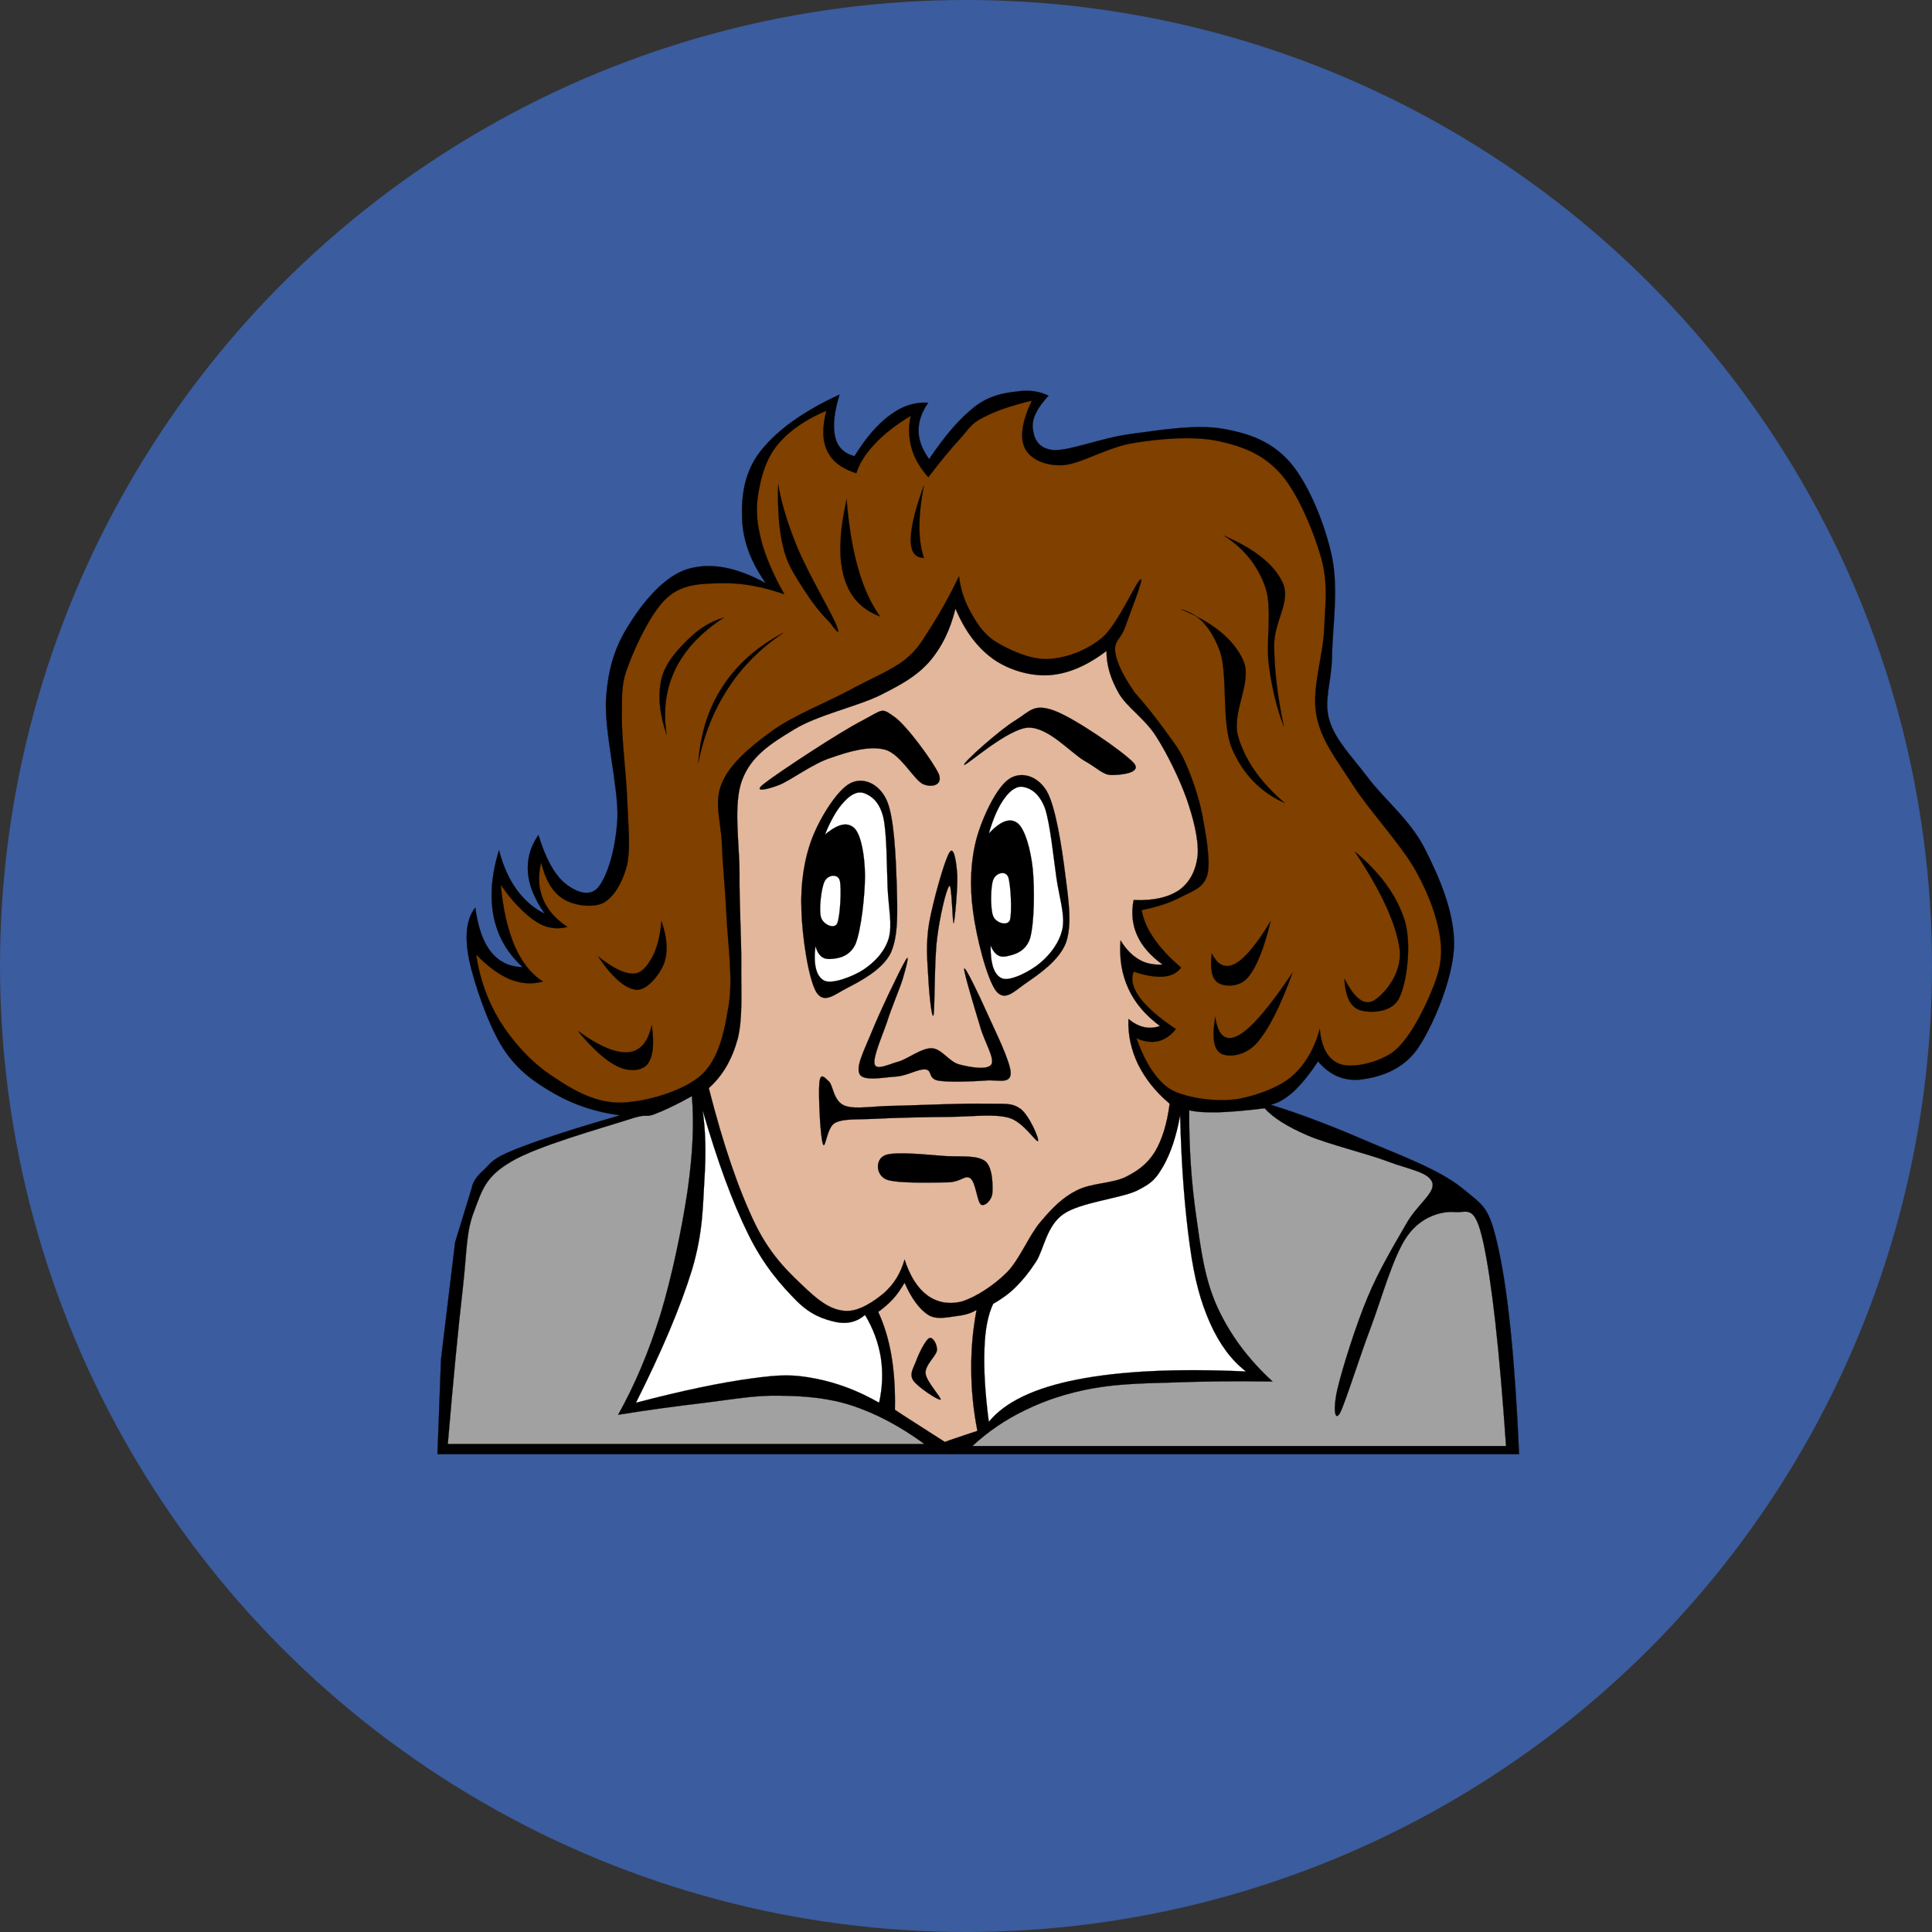
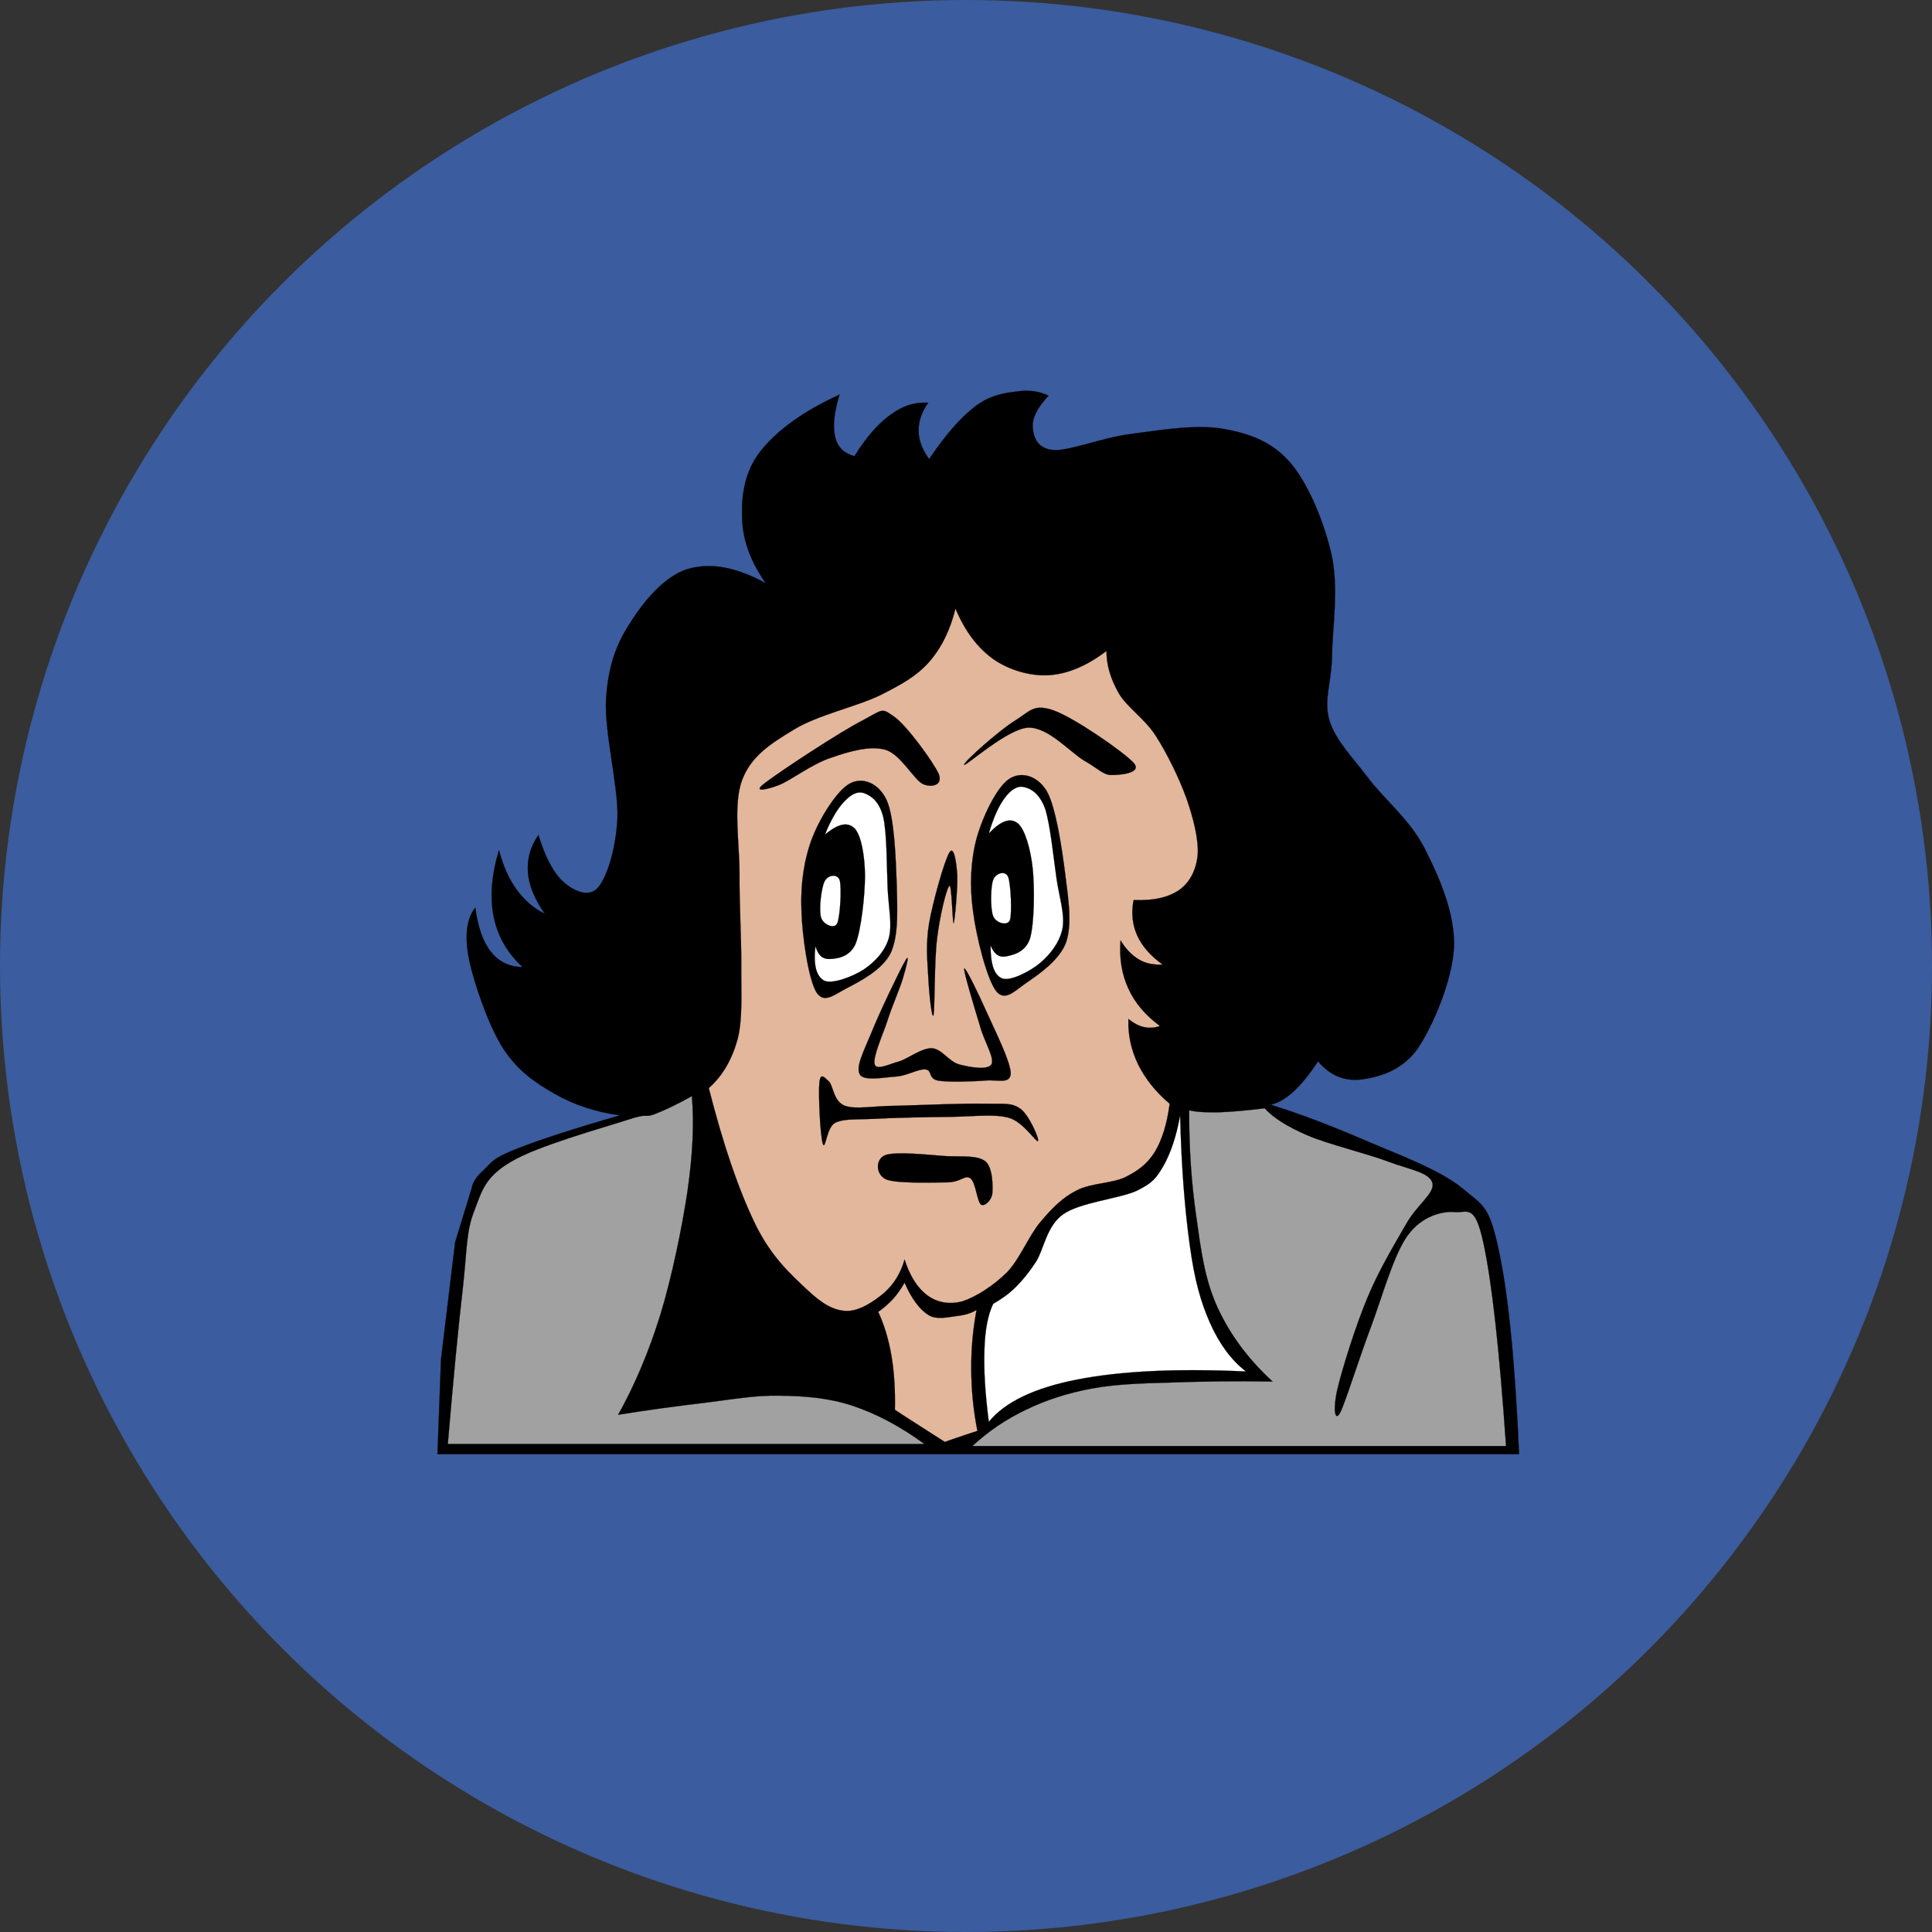
<svg xmlns="http://www.w3.org/2000/svg" version="1.1" id="Layer_1" x="0px" y="0px" width="397.269px" height="397.269px" viewBox="0 0 397.269 397.269" enable-background="new 0 0 397.269 397.269" xml:space="preserve">
  <rect x="0" y="0" width="397.269" height="397.269" fill="#333333" stroke="none" />
  <circle fill="#3B5C9E" cx="198.635" cy="198.634" r="198.635" />
  <g>
    <path stroke="#000000" stroke-width="0.036" stroke-miterlimit="10" d="M312.36,299.01H89.956l0.725-19.502l2.902-24.045   l3.42-11.189c0.19-1.209,1.053-2.461,2.521-3.75c1.451-1.389,1.606-2.262,6.321-4.146c4.716-1.883,11.779-4.205,21.659-7.041   c-4.975-0.656-9.292-2.084-13.352-4.365c-4.075-2.322-7.651-4.742-10.656-9.324c-3.022-4.645-6.01-13.432-7.029-18.253   c-0.967-4.861-0.57-8.452,1.261-10.773c0.552,4.048,1.589,7.062,3.247,9.126c1.641,2.043,3.782,3.056,6.494,3.115   c-3.212-2.936-5.129-6.369-5.959-10.375c-0.812-4.067-0.449-8.551,1.088-13.689c0.864,3.254,2.003,5.853,3.61,8.095   c1.589,2.162,3.454,3.849,5.786,4.979c-2.056-2.996-3.264-5.833-3.438-8.511c-0.189-2.738,0.467-5.238,2.159-7.658   c1.45,4.722,3.178,7.916,5.251,9.741c2.021,1.766,5.164,3.233,7.029,1.031c1.882-2.281,3.627-7.816,3.972-14.304   c0.19-6.508-2.746-17.757-2.349-24.422c0.449-6.706,1.986-11.091,4.87-15.534c2.815-4.544,7.185-9.781,11.918-11.21   c4.697-1.389,9.965-0.416,16.062,2.917c-3.092-4.385-4.715-8.71-4.87-13.273c-0.19-4.622,0.432-9.642,3.8-13.907   c3.385-4.265,8.688-8.134,16.234-11.606c-1.14,3.69-1.416,6.567-0.897,8.71c0.483,2.103,1.83,3.392,3.972,3.948   c2.384-3.869,4.871-6.706,7.393-8.511c2.556-1.885,5.061-2.638,7.772-2.48c-1.365,1.925-2.004,3.829-1.986,5.793   c0.018,1.964,0.761,3.829,2.159,5.812c3.333-4.94,6.355-8.432,9.396-10.792c3.022-2.301,5.872-2.797,8.48-3.095   c2.557-0.397,4.698-0.119,6.684,0.833c-2.383,2.56-3.419,4.742-3.247,6.626c0.19,1.865,0.898,4.305,4.318,4.563   c3.42,0.159,9.982-2.579,15.89-3.313c5.838-0.774,13.402-2.043,18.964-1.051c5.476,0.972,10.104,2.639,13.886,7.062   c3.731,4.424,7.048,12.539,8.48,19.284c1.382,6.686,0.069,14.8,0,20.514c-0.138,5.635-1.762,8.849-0.535,13.074   c1.243,4.106,4.646,7.46,7.945,11.824c3.264,4.345,8.515,8.511,11.555,14.344c2.97,5.833,6.303,13.292,6.131,20.315   c-0.312,6.984-4.369,16.486-7.582,21.167c-3.265,4.525-8.135,5.775-11.555,6.211c-3.42,0.377-6.322-0.793-8.844-3.73   c-1.761,2.699-3.419,4.703-5.042,6.23c-1.658,1.469-3.161,2.359-4.698,2.678c6.493,2.023,12.885,4.504,19.499,7.359   c6.65,2.857,15.13,5.934,19.846,9.762c4.56,3.789,5.596,3.631,7.582,12.836C310.167,266.295,311.532,280.084,312.36,299.01z" />
-     <path fill="#FFFFFF" stroke="#000000" stroke-width="0.036" stroke-miterlimit="10" d="M144.481,228.303   c0.605,4.127,0.726,8.789,0.363,14.305c-0.345,5.477-0.259,10.732-2.538,18.451c-2.384,7.717-6.166,16.664-11.538,27.379   c9.707-2.541,17.409-4.127,23.645-4.98c6.148-0.854,8.723-0.854,13.179,0c4.438,0.854,8.722,2.439,13.178,4.98   c0.726-3.275,0.794-6.311,0.346-9.346c-0.519-3.035-1.555-5.912-3.247-8.709c-1.641,1.428-3.627,1.943-5.959,1.467   c-2.384-0.535-5.112-1.348-8.117-4.363c-3.058-3.096-6.702-7.123-9.932-13.689C150.596,247.189,147.539,238.818,144.481,228.303z" />
    <path fill="#FFFFFF" stroke="#000000" stroke-width="0.036" stroke-miterlimit="10" d="M204.224,268.102   c-1.055,2.201-1.676,5.236-1.797,9.344c-0.155,4.066,0.121,8.986,0.898,14.918c3.367-4.105,9.378-6.982,18.238-8.709   c8.895-1.727,20.243-2.301,34.646-1.646c-3.04-2.34-5.458-5.635-7.392-9.959c-1.918-4.346-3.195-8.85-4.163-15.971   c-1.001-7.221-1.728-15.93-1.986-26.742c-0.794,4.363-1.934,7.717-3.419,10.375c-1.537,2.58-2.159,3.492-5.596,5.178   c-3.472,1.568-11.555,2.361-14.991,4.762c-3.456,2.4-4.008,7.203-5.597,9.742c-1.624,2.461-2.694,3.73-4.145,5.197   C207.454,266.078,205.865,267.148,204.224,268.102z" />
    <path fill="#E3B79C" stroke="#000000" stroke-width="0.036" stroke-miterlimit="10" d="M200.804,269.35   c-1.02,0.637-2.297,1.053-3.973,1.25c-1.658,0.18-4.197,0.895-5.958-0.217c-1.813-1.17-3.438-3.354-4.871-6.627   c-0.69,1.191-1.451,2.322-2.349,3.314c-0.933,1.012-1.934,1.885-3.074,2.697c1.226,2.6,2.107,5.516,2.711,8.908   c0.57,3.393,0.812,7.023,0.726,11.209c1.036,0.715,2.418,1.588,4.146,2.697c1.727,1.092,3.748,2.4,6.131,3.928   c0.466-0.197,1.227-0.475,2.349-0.832c1.123-0.396,2.521-0.854,4.335-1.449c-0.846-4.344-1.243-8.432-1.261-12.637   C199.681,277.404,200.044,273.398,200.804,269.35z" />
-     <path stroke="#000000" stroke-width="0.036" stroke-miterlimit="10" d="M191.045,275.164c-0.776,0.436-2.142,3.193-2.694,4.76   c-0.535,1.43-1.434,2.619-0.553,3.949c0.847,1.289,5.112,4.127,5.596,3.928c0.346-0.258-2.918-3.709-3.073-5.377   c-0.139-1.783,2.176-3.531,2.349-4.779C192.738,276.354,191.754,274.785,191.045,275.164z" />
    <path fill="#E3B79C" stroke="#000000" stroke-width="0.036" stroke-miterlimit="10" d="M186.002,258.994   c-0.795,2.797-2.159,5.02-4.163,6.824c-2.072,1.746-5.077,3.791-7.755,3.75c-2.711-0.098-4.974-1.428-8.117-4.363   c-3.178-3.018-7.289-6.588-10.656-13.473c-3.402-7.021-6.546-16.148-9.568-27.992c2.884-2.561,4.784-5.893,5.959-10.158   c1.054-4.305,0.673-9.68,0.725-15.355c0.018-5.752-0.414-12.299-0.362-18.648c-0.018-6.408-1.33-14.205,0.535-19.185   c1.865-4.96,5.907-7.5,10.657-10.376c4.767-2.956,12.971-4.742,17.686-7.043c4.594-2.302,7.496-3.948,10.104-6.845   c2.608-3.016,4.353-6.626,5.424-10.991c1.934,4.643,4.542,8.075,7.755,10.376c3.212,2.262,7.616,3.571,11.555,3.313   c3.902-0.277,7.772-1.964,11.744-4.979c-0.017,2.956,0.847,5.733,2.522,8.709c1.691,2.896,5.199,5.06,7.581,8.71   c2.331,3.61,4.819,8.709,6.322,12.855c1.434,4.087,2.521,8.412,2.331,11.605c-0.311,3.155-1.572,5.654-3.782,7.262   c-2.263,1.548-5.285,2.242-9.396,2.083c-0.517,2.619-0.275,5.039,0.726,7.262c0.985,2.202,2.729,4.206,5.233,6.01   c-1.813,0.08-3.437-0.197-4.87-1.052c-1.451-0.853-2.712-2.162-3.782-3.928c-0.276,3.71,0.242,6.945,1.623,9.941   c1.347,2.955,3.488,5.436,6.494,7.678c-1.122,0.357-2.143,0.455-3.248,0.217c-1.123-0.236-2.141-0.793-3.247-1.666   c-0.12,3.334,0.587,6.389,1.986,9.326c1.45,2.896,3.523,5.594,6.494,8.094c-0.536,4.105-1.537,7.4-3.075,9.959   c-1.588,2.48-3.454,3.848-6.131,5.178c-2.746,1.27-7.012,1.172-9.931,2.697c-2.919,1.469-5.01,3.613-7.393,6.428   c-2.384,2.779-4.232,7.58-6.874,10.357c-2.746,2.758-6.46,5.117-9.206,6.012c-2.78,0.732-5.233,0.217-7.22-1.23   C188.679,264.867,187.142,262.486,186.002,258.994z" />
    <path stroke="#000000" stroke-width="0.036" stroke-miterlimit="10" d="M168.489,222.59c-0.241,2.182,0.156,11.17,0.726,12.656   c0.518,1.33,0.76-3.49,2.521-4.363s3.921-0.635,7.945-0.814c3.99-0.238,11.175-0.377,15.89-0.416   c4.681-0.061,8.826-0.656,11.9,0.199c2.987,0.871,5.51,5.018,5.959,4.779c0.346-0.357-1.813-5.355-3.609-6.646   c-1.849-1.27-2.989-0.971-7.221-1.031c-4.318-0.119-13.368,0.297-18.221,0.418c-4.854,0.018-8.359,0.812-10.656,0   c-2.366-0.932-2.384-4.127-3.247-4.98C169.525,221.557,168.731,220.428,168.489,222.59z" />
    <path stroke="#000000" stroke-width="0.036" stroke-miterlimit="10" d="M204.051,245.404c0.121-1.508,0.104-5.377-1.451-6.627   c-1.675-1.25-4.646-0.912-8.117-1.051c-3.506-0.258-10.362-1.012-12.453-0.197c-2.055,0.793-2.021,3.986,0.173,4.979   c2.176,0.912,9.655,0.635,12.643,0.615c2.902-0.08,3.506-1.607,4.681-0.834c1.122,0.814,1.381,4.783,2.175,5.396   C202.427,248.162,203.878,246.893,204.051,245.404z" />
    <path stroke="#000000" stroke-width="0.036" stroke-miterlimit="10" d="M185.639,201.242c-0.656,2.162-2.297,5.873-3.247,8.908   c-1.019,2.975-2.953,7.279-2.538,8.709c0.414,1.328,3.057-0.1,5.061-0.615c1.951-0.635,4.576-2.758,6.684-2.697   c2.038,0.08,3.506,2.738,5.596,3.314c2.038,0.555,5.907,1.268,6.667,0c0.708-1.35-1.451-4.584-2.35-7.877   c-1.02-3.354-3.437-11.348-3.247-11.824c0.242-0.418,3.074,5.455,4.698,9.125c1.605,3.592,4.87,10.059,4.87,12.439   c-0.121,2.303-2.729,1.211-5.233,1.469c-2.556,0.197-7.669,0.377-9.741,0c-2.072-0.436-1.14-2.162-2.538-2.283   c-1.451-0.176-3.68,1.252-5.941,1.449c-2.332,0.119-6.702,1.053-7.582-0.416c-0.882-1.568,0.726-4.584,2.349-8.512   c1.589-4.006,5.89-13.014,7.029-14.919C187.211,195.648,186.279,199.059,185.639,201.242z" />
    <path stroke="#000000" stroke-width="0.036" stroke-miterlimit="10" d="M191.961,208.701c0.275-1.328,0.155-11.13,0.708-15.553   c0.518-4.504,1.917-10.436,2.539-10.991c0.518-0.556,0.639,7.995,0.897,7.678c0.225-0.477,0.863-7.52,0.726-9.96   c-0.156-2.479-0.674-6.189-1.624-4.543c-1.036,1.667-3.402,10.197-4.162,14.503c-0.708,4.226-0.363,7.817-0.173,10.992   C191.011,204,191.616,209.912,191.961,208.701z" />
    <path stroke="#000000" stroke-width="0.036" stroke-miterlimit="10" d="M219.215,193.782c1.277-3.828,0.484-8.887-0.19-14.104   c-0.656-5.258-1.917-13.729-3.782-17.003c-1.986-3.273-5.354-4.126-7.772-2.479c-2.47,1.627-5.406,7.639-6.667,12.221   c-1.209,4.523-1.451,9.682-0.726,14.939c0.675,5.297,2.815,13.788,4.697,16.368c1.866,2.381,3.835,0.02,6.305-1.646   C213.499,200.41,217.833,197.493,219.215,193.782z" />
    <path fill="#FFFFFF" stroke="#000000" stroke-width="0.036" stroke-miterlimit="10" d="M203.689,194.398   c0.708,1.765,1.709,2.499,3.073,2.282c1.33-0.279,4.076-0.734,5.043-3.731c0.898-3.135,0.95-10.296,0.554-14.304   c-0.433-4.027-1.59-8.114-3.075-9.345c-1.555-1.229-3.472-0.535-5.958,2.083c0.949-3.273,2.055-5.693,3.246-7.261   c1.157-1.627,2.591-2.639,3.974-2.281c1.381,0.277,3.161,1.27,4.334,4.364c1.055,3.174,1.745,10.059,2.35,14.305   c0.588,4.066,1.762,7.419,1.261,10.355c-0.586,2.916-2.469,5.297-4.508,7.063c-2.091,1.786-6.079,3.81-7.772,3.313   C204.448,200.646,203.671,198.365,203.689,194.398z" />
    <path fill="#FFFFFF" stroke="#000000" stroke-width="0.036" stroke-miterlimit="10" d="M204.224,180.927   c-0.536,1.349-0.604,6.03,0,7.459c0.535,1.389,2.901,2.123,3.438,0.833c0.465-1.468,0.188-7.479-0.363-8.927   C206.676,178.923,204.743,179.518,204.224,180.927z" />
    <path stroke="#000000" stroke-width="0.036" stroke-miterlimit="10" d="M183.153,195.965c1.641-3.611,1.364-8.77,1.243-14.026   c-0.189-5.337-0.482-13.868-2.072-17.399c-1.641-3.531-4.904-4.801-7.461-3.491c-2.626,1.329-6.132,6.844-7.858,11.269   c-1.659,4.364-2.419,9.403-2.211,14.74c0.121,5.317,1.416,14.105,3.022,16.884c1.623,2.658,3.816,0.494,6.442-0.814   C176.796,201.797,181.425,199.438,183.153,195.965z" />
    <path fill="#FFFFFF" stroke="#000000" stroke-width="0.036" stroke-miterlimit="10" d="M167.677,194.537   c0.519,1.864,1.434,2.678,2.815,2.659c1.399-0.04,4.111-0.26,5.406-3.036c1.209-2.997,1.952-10.079,1.969-14.126   c-0.051-4.067-0.76-8.214-2.124-9.682c-1.434-1.409-3.386-1.012-6.114,1.27c1.278-3.174,2.573-5.337,3.955-6.785   c1.382-1.487,2.746-2.241,4.162-1.726c1.33,0.516,3.04,1.606,3.869,4.88c0.76,3.214,0.725,10.297,0.898,14.522   c0.189,4.187,1.019,7.599,0.224,10.476c-0.88,2.837-2.987,4.92-5.199,6.408c-2.244,1.447-6.407,3.016-8.03,2.262   C167.884,200.826,167.211,198.504,167.677,194.537z" />
    <path fill="#FFFFFF" stroke="#000000" stroke-width="0.036" stroke-miterlimit="10" d="M169.56,181.224   c-0.674,1.29-1.209,5.873-0.743,7.4c0.397,1.429,2.66,2.52,3.316,1.29c0.64-1.369,0.95-7.4,0.536-8.908   C172.185,179.558,170.216,179.916,169.56,181.224z" />
    <path stroke="#000000" stroke-width="0.036" stroke-miterlimit="10" d="M160.181,161.424c2.28-0.872,6.943-4.424,10.657-5.594   c3.644-1.29,7.996-2.56,11.191-1.667c3.178,0.913,5.855,6.15,7.755,7.062c1.883,0.813,4.145,0.198,3.247-2.083   c-1.054-2.341-6.563-9.999-9.206-11.804c-2.607-1.825-2.107-1.527-6.494,0.813c-4.508,2.281-17.115,10.574-20.034,12.855   C154.413,163.151,157.884,162.318,160.181,161.424z" />
    <path stroke="#000000" stroke-width="0.036" stroke-miterlimit="10" d="M233.101,156.862c-2.037-2.262-12.331-9.345-16.425-10.772   c-4.128-1.468-4.836,0.139-7.928,2.063c-3.108,1.864-10.933,8.809-10.483,9.126c0.448,0.179,9.016-7.5,13.178-7.658   c4.128-0.119,8.67,5.139,11.555,6.825c2.815,1.587,3.714,2.816,5.424,2.916C230.079,159.401,235.036,159.024,233.101,156.862z" />
-     <path fill="#804000" stroke="#000000" stroke-width="0.036" stroke-miterlimit="10" d="M97.9,196.262   c0.743,5.06,2.35,9.523,4.888,13.691c2.539,4.105,6.166,8.152,10.276,10.99c4.146,2.816,8.773,5.693,14.076,5.793   c5.233,0,13.092-2.223,16.978-5.596c3.8-3.451,4.854-9.146,5.769-14.721c0.847-5.635-0.311-13.153-0.535-18.649   c-0.259-5.555-0.76-9.622-0.897-14.105c-0.173-4.523-1.728-8.769,0-12.657c1.641-3.948,5.785-7.42,10.104-10.574   c4.335-3.194,11.054-5.833,15.699-8.293c4.611-2.539,8.774-4.146,11.745-6.428c2.867-2.302,3.713-4.166,5.596-7.043   c1.849-2.917,3.713-6.25,5.596-10.158c0.311,2.579,1.07,5,2.349,7.262c1.261,2.262,2.539,4.483,5.232,6.21   c2.661,1.606,6.962,3.65,10.641,3.531c3.695-0.159,7.893-1.667,11.192-4.365c3.264-2.777,7.047-11.685,7.944-12.022   c0.743-0.357-2.383,7.4-3.247,9.96c-0.95,2.479-2.297,2.737-1.986,4.979c0.311,2.222,1.658,4.959,3.973,8.293   c2.349,2.658,4.37,5.237,6.131,7.657c1.728,2.421,3.04,3.889,4.336,6.845c1.295,2.896,2.643,6.706,3.436,10.574   c0.708,3.869,1.797,9.522,1.071,12.439c-0.795,2.797-3.126,3.353-5.406,4.562c-2.297,1.211-4.956,2.083-8.117,2.698   c0.346,1.925,1.123,3.811,2.521,5.812c1.33,1.964,3.195,3.969,5.596,6.012c-0.776,1.111-2.004,1.705-3.609,1.865   c-1.676,0.117-3.662-0.199-6.149-1.033c-0.622,1.629-0.172,3.393,1.278,5.377c1.469,1.945,3.886,4.088,7.393,6.428   c-1.088,1.389-2.229,2.123-3.609,2.5c-1.366,0.297-2.868,0.119-4.509-0.615c1.398,3.809,2.954,6.686,4.871,8.711   c1.83,2.023,3.558,2.617,6.321,3.312c2.78,0.635,6.546,1.031,10.104,0.416c3.489-0.734,7.841-2.182,10.657-4.562   c2.746-2.4,4.645-5.654,5.768-9.762c0.397,4.068,1.797,6.41,4.336,7.264c2.538,0.791,7.581-0.318,10.656-2.48   c2.987-2.262,5.527-7.084,7.22-10.793c1.658-3.75,3.021-6.984,2.694-11.387c-0.397-4.465-2.056-9.444-5.043-14.939   c-3.109-5.615-9.724-12.599-13.179-18.034c-3.487-5.436-6.424-9.007-7.408-14.304c-0.967-5.396,1.416-12.043,1.624-17.419   c0.223-5.396,0.845-9.206-0.537-14.562c-1.536-5.436-4.749-13.312-8.307-17.418c-3.593-4.107-7.945-5.773-12.987-6.845   c-5.147-1.071-11.953-0.476-17.342,0.417c-5.424,0.833-10.846,4.345-14.612,4.563c-3.8,0.159-6.701-1.349-7.771-3.531   c-1.054-2.242-0.57-5.436,1.45-9.741c-4.317,1.012-7.599,2.183-10.104,3.512c-2.504,1.27-2.85,2.341-4.698,4.365   c-1.882,2.043-4.023,4.642-6.493,7.876c-1.676-1.964-2.868-3.869-3.438-6.011c-0.587-2.123-0.69-4.305-0.173-6.626   c-3.126,1.885-5.526,3.79-7.409,5.793c-1.865,1.964-3.126,3.967-3.782,6.011c-2.953-0.932-4.939-2.4-5.959-4.562   c-1.054-2.203-1.07-4.861-0.189-8.293c-4.318,1.825-7.6,4.106-9.914,6.845c-2.35,2.757-3.386,6.269-3.973,9.542   c-0.639,3.174-0.518,6.19,0.363,9.741c0.863,3.591,2.487,7.36,4.87,11.605c-4.715-1.626-8.964-2.381-13.005-2.262   c-4.094,0.1-7.808,0.1-11.002,2.896c-3.196,2.817-6.373,9.523-7.945,13.689c-1.606,3.987-1.399,5.932-1.451,10.574   c-0.086,4.643,0.898,11.983,1.089,17.2c0.19,5.159,0.742,9.801,0,13.472c-0.881,3.61-2.66,6.626-4.87,7.896   c-2.263,1.111-6.167,0.556-8.309-0.833c-2.193-1.389-3.609-3.849-4.508-7.46c-0.673,2.778-0.553,5.238,0.363,7.46   c0.897,2.222,2.557,4.127,5.043,5.792c-1.642,0.397-3.109,0.357-4.681-0.197c-1.589-0.596-3.006-1.706-4.524-3.115   c-1.521-1.447-3.022-3.194-4.509-5.396c0.467,5.138,1.451,9.284,2.885,12.657c1.45,3.293,3.333,5.712,5.786,7.261   c-2.211,0.615-4.37,0.477-6.685-0.418C102.616,200.449,100.336,198.762,97.9,196.262z" />
    <path stroke="#000000" stroke-width="0.036" stroke-miterlimit="10" d="M170.648,127.996c-2.073-2.023-3.766-4.305-5.406-6.845   c-1.623-2.639-3.299-4.86-4.162-8.491c-0.915-3.63-1.209-7.916-1.071-13.074c0.674,3.988,2.021,8.293,3.973,13.074   c2.004,4.781,6.563,12.678,7.755,15.336C172.841,130.536,172.479,130.536,170.648,127.996z" />
    <path stroke="#000000" stroke-width="0.036" stroke-miterlimit="10" d="M180.942,126.746c-3.817-1.429-6.234-4.047-7.393-8.074   c-1.174-4.087-0.949-9.285,0.535-15.971c0.433,5.436,1.192,10.039,2.35,14.105C177.557,120.854,179.06,124.068,180.942,126.746z" />
-     <path stroke="#000000" stroke-width="0.036" stroke-miterlimit="10" d="M189.975,114.723c-1.813-0.04-2.695-1.21-2.712-3.729   c0.018-2.56,0.898-6.19,2.712-11.189c-0.604,3.214-0.933,5.972-0.915,8.491C189.042,110.815,189.371,112.858,189.975,114.723z" />
    <path stroke="#000000" stroke-width="0.036" stroke-miterlimit="10" d="M242.86,125.297c3.593,0.893,6.148,3.73,7.945,8.512   c1.744,4.841,0.276,14.76,2.521,20.116c2.245,5.198,5.786,8.928,10.829,11.189c-5.01-4.305-8.151-8.789-9.569-13.688   c-1.415-4.96,2.988-11.189,1.09-15.555C253.706,131.467,249.458,128.016,242.86,125.297z" />
    <path stroke="#000000" stroke-width="0.036" stroke-miterlimit="10" d="M251.703,110.161c4.146,2.658,6.908,6.11,8.48,10.574   c1.52,4.483,0.053,11.109,0.725,15.971c0.623,4.841,1.624,8.907,3.074,12.657c-1.312-6.229-1.951-11.686-1.985-16.605   c-0.035-4.94,3.472-9.066,1.796-12.836C262.065,116.092,258.059,112.917,251.703,110.161z" />
    <path stroke="#000000" stroke-width="0.036" stroke-miterlimit="10" d="M278.595,175.114c5.37,4.483,8.738,9.226,10.293,14.305   c1.434,5.078,0.346,12.876-1.261,15.97c-1.605,3.016-6.27,2.936-8.116,2.281c-1.883-0.695-2.885-2.836-3.075-6.428   c2.107,4.066,4.007,5.535,5.959,4.562c1.899-1.07,6.01-5.416,5.406-10.575C287.126,190.053,284.122,183.447,278.595,175.114z" />
    <path stroke="#000000" stroke-width="0.036" stroke-miterlimit="10" d="M249.181,196.064c1.227,2.461,2.85,3.174,4.871,2.063   c2.003-1.13,4.387-4.006,7.22-8.708c-1.366,5.674-2.885,9.443-4.698,11.605c-1.813,2.104-4.923,1.846-6.131,1.053   C249.181,201.184,248.784,199.277,249.181,196.064z" />
    <path stroke="#000000" stroke-width="0.036" stroke-miterlimit="10" d="M249.89,209.117c0.604,4.029,2.21,5.219,4.886,3.73   c2.643-1.527,6.287-5.812,11.003-12.855c-2.504,6.945-4.904,11.686-7.393,14.523c-2.503,2.758-5.992,2.936-7.409,2.062   C249.543,215.666,249.181,213.205,249.89,209.117z" />
    <path stroke="#000000" stroke-width="0.036" stroke-miterlimit="10" d="M148.817,127.003c-2.694,0.754-5.078,2.282-7.22,4.365   c-2.193,2.122-4.836,4.96-5.596,8.293c-0.742,3.353-0.432,7.003,1.07,11.407c-0.76-5.02-0.155-9.443,1.813-13.49   C140.872,133.531,144.119,130.079,148.817,127.003z" />
-     <path stroke="#000000" stroke-width="0.036" stroke-miterlimit="10" d="M161.08,130.119c-5.458,2.877-9.499,6.487-12.453,10.991   c-2.937,4.464-4.594,9.661-5.043,15.752c1.175-5.812,3.195-10.852,6.132-15.336C152.633,137.023,156.399,133.292,161.08,130.119z" />
    <path stroke="#000000" stroke-width="0.036" stroke-miterlimit="10" d="M136.001,189.418c-0.259,3.035-0.864,5.455-1.813,7.262   c-1.002,1.785-2.107,3.47-3.973,3.531c-1.917-0.02-4.231-1.17-7.219-3.531c2.918,4.343,5.51,6.546,7.771,6.843   c2.245,0.238,4.854-3.096,5.769-5.396C137.383,195.747,137.228,192.871,136.001,189.418z" />
-     <path stroke="#000000" stroke-width="0.036" stroke-miterlimit="10" d="M134.015,210.785c-0.76,3.512-2.366,5.377-4.888,5.596   c-2.557,0.178-5.959-1.252-10.276-4.367c3.057,3.691,5.717,6.111,8.117,7.264c2.4,1.129,4.888,0.99,6.132-0.418   C134.257,217.412,134.584,214.773,134.015,210.785z" />
+     <path stroke="#000000" stroke-width="0.036" stroke-miterlimit="10" d="M134.015,210.785c-0.76,3.512-2.366,5.377-4.888,5.596   c-2.557,0.178-5.959-1.252-10.276-4.367c2.4,1.129,4.888,0.99,6.132-0.418   C134.257,217.412,134.584,214.773,134.015,210.785z" />
    <path fill="#A1A1A1" stroke="#000000" stroke-width="0.036" stroke-miterlimit="10" d="M244.518,228.303   c1.382,0.338,3.367,0.477,5.959,0.416c2.607-0.078,5.751-0.355,9.568-0.832c1.675,1.885,4.559,3.75,8.843,5.594   c4.282,1.826,12.263,3.73,16.614,5.396c4.301,1.607,8.377,2.162,9.034,4.346c0.569,2.143-3.214,4.523-5.424,8.51   c-2.263,3.969-5.596,9.426-7.945,15.139c-2.383,5.674-5.181,14.621-6.131,18.648c-0.95,3.947-0.639,7.062,0.535,4.979   c1.105-2.221,3.99-11.486,6.321-17.615c2.314-6.191,4.663-14.881,7.583-18.869c2.902-3.986,7.081-5.018,9.741-4.779   c2.538,0.197,4.023-1.807,5.786,6.229c1.761,8.113,3.298,21.844,4.68,41.881H199.941c3.281-3.035,6.891-5.496,11.019-7.459   c4.11-2.006,8.532-3.434,13.523-4.365c4.905-0.893,9.862-1.07,16.08-1.23c6.253-0.238,13.178-0.336,21.106-0.217   c-4.992-4.584-8.758-9.643-11.365-15.336c-2.625-5.795-3.385-11.865-4.335-18.67C244.984,243.242,244.5,236.141,244.518,228.303z" />
    <path fill="#A1A1A1" stroke="#000000" stroke-width="0.036" stroke-miterlimit="10" d="M142.271,225.387   c-2.936,1.646-5.527,2.896-7.771,3.75c-2.298,0.812-0.847-0.436-5.77,1.229c-5.009,1.607-18.395,5.338-23.645,8.512   c-5.233,3.074-5.941,5.773-7.583,10.158c-1.692,4.305-1.451,7.996-2.348,15.971c-0.933,8.074-1.935,18.51-3.075,31.922h98.015   c-4.939-3.611-9.828-6.211-14.802-7.877c-5.009-1.646-9.914-2.004-14.975-2.062c-5.129-0.119-9.775,0.773-15.336,1.449   c-5.579,0.674-11.469,1.428-17.877,2.479c3.402-6.09,6.27-12.836,8.671-20.533c2.365-7.758,4.473-17.936,5.596-25.494   C142.46,237.311,142.737,230.961,142.271,225.387z" />
  </g>
</svg>